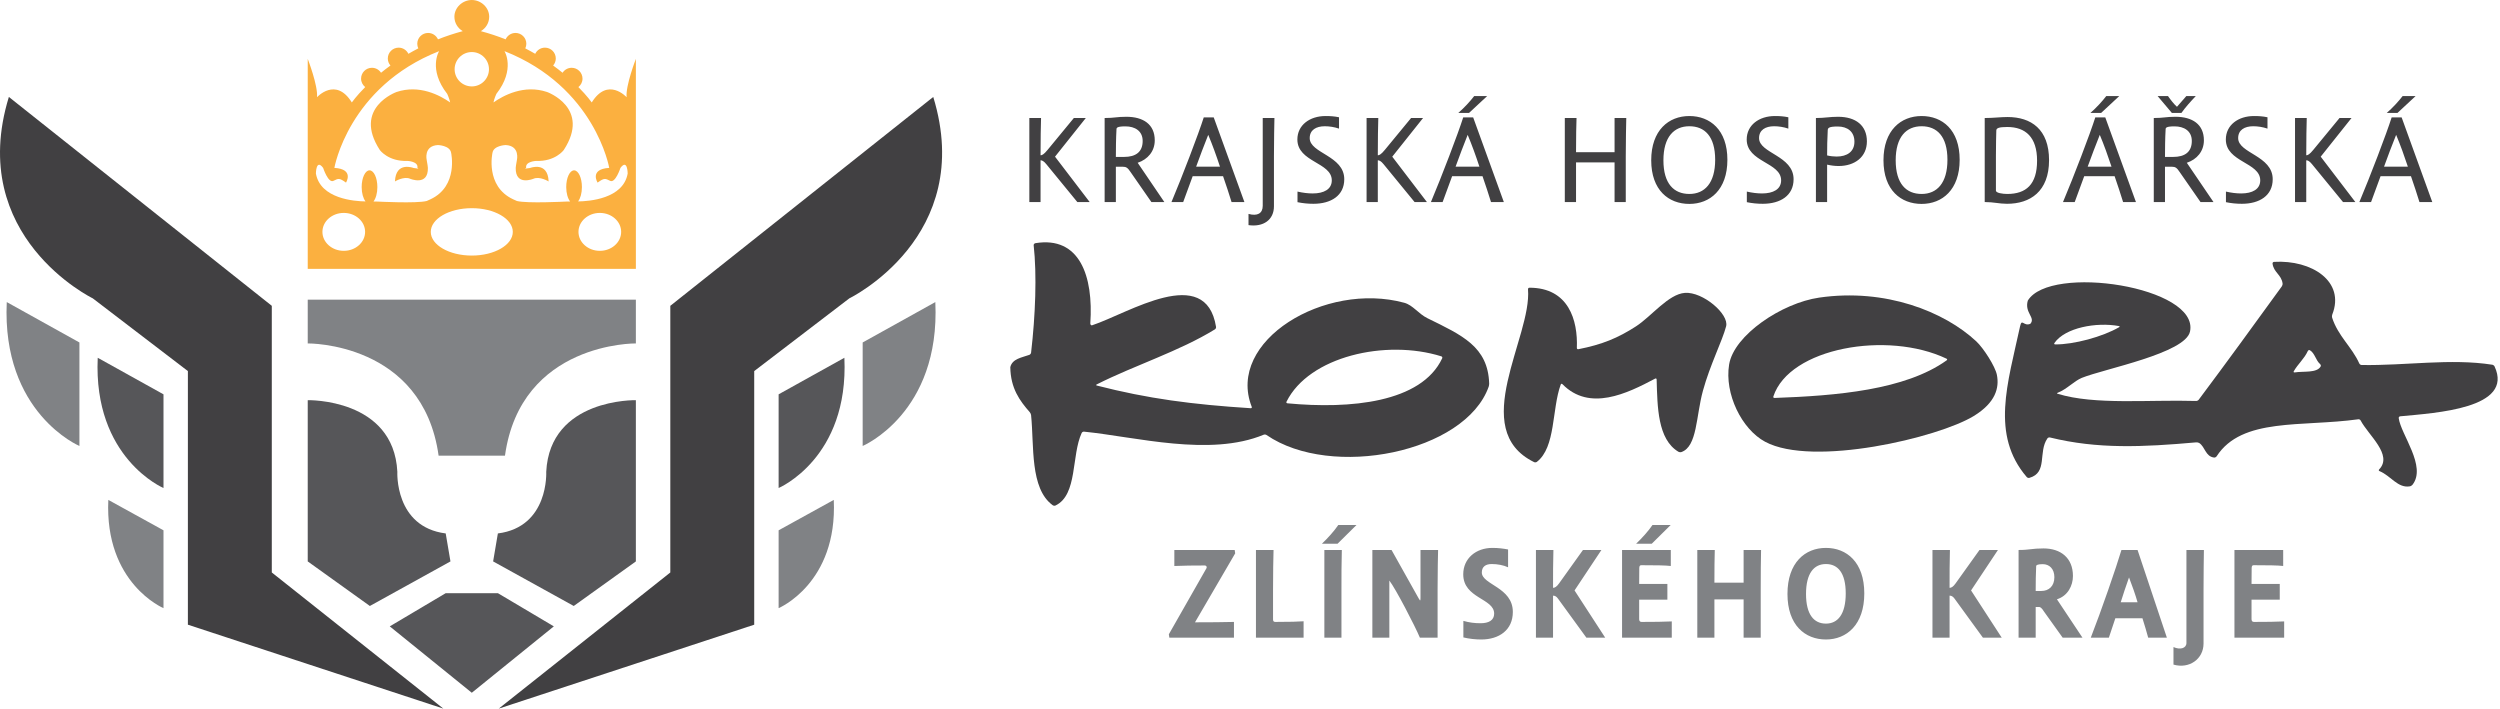
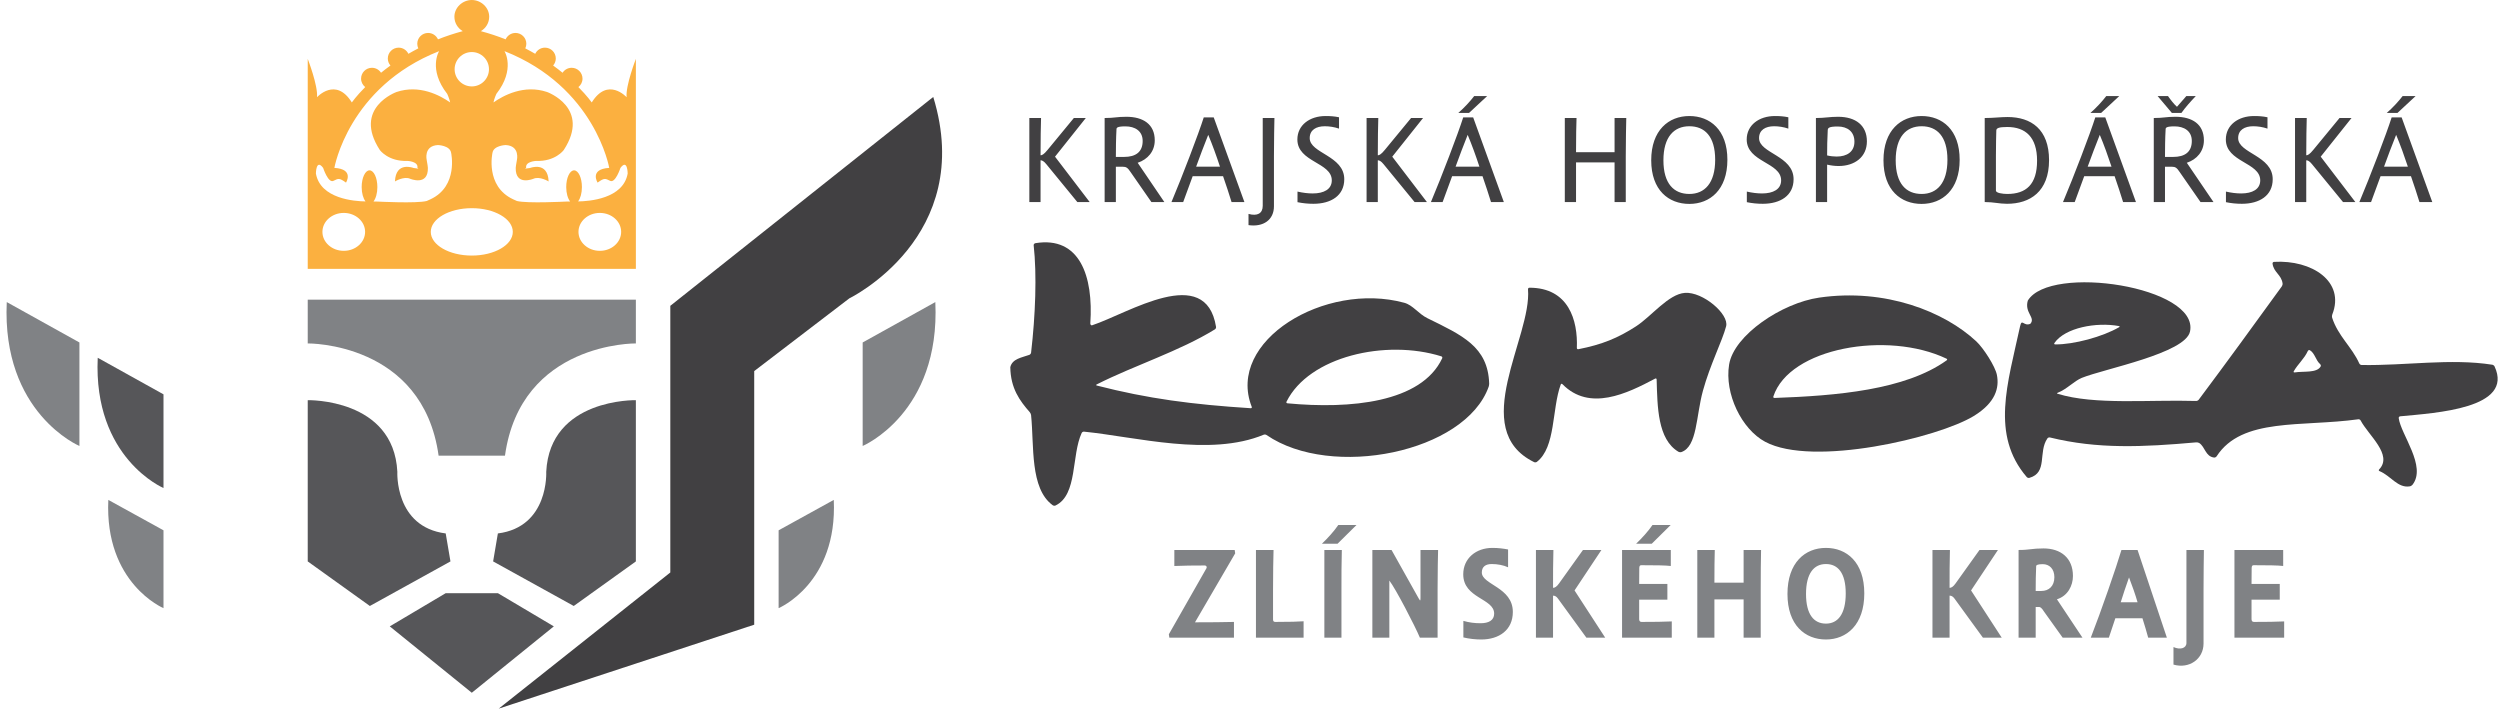
<svg xmlns="http://www.w3.org/2000/svg" width="100%" height="100%" viewBox="0 0 899 255" version="1.1" xml:space="preserve" style="fill-rule:evenodd;clip-rule:evenodd;stroke-linejoin:round;stroke-miterlimit:2;">
  <g transform="matrix(1,0,0,1,-3939.17,-389.585)">
    <g transform="matrix(2,0,0,2,3788.51,0)">
      <g transform="matrix(1,0,0,1,269.817,250.339)">
        <path d="M0,22.299C-1.874,26.342 -0.709,33.42 -4.7,35.341C-4.844,35.415 -5.076,35.389 -5.206,35.296C-9.346,32.293 -8.53,24.59 -9.099,19.086C-9.118,18.926 -9.219,18.699 -9.323,18.578C-11.137,16.513 -12.783,14.285 -12.835,10.462C-12.468,8.951 -10.785,8.752 -9.404,8.254C-9.253,8.197 -9.118,8.019 -9.097,7.857C-8.314,1.104 -8.043,-6.111 -8.634,-11.467C-8.646,-11.564 -8.549,-11.788 -8.31,-11.826C-0.388,-13.116 2.141,-5.951 1.549,2.622C1.538,2.763 1.685,3.03 1.907,2.929C8.416,0.771 22.316,-8.25 24.158,3.231C24.184,3.388 24.091,3.587 23.955,3.672C17.527,7.628 9.606,10.089 2.704,13.57C2.559,13.643 2.568,13.736 2.725,13.776C11.911,16.138 19.906,17.183 30.391,17.851C30.554,17.859 30.631,17.747 30.573,17.596C25.936,5.741 43.762,-4.984 57.995,-1.11C59.553,-0.689 60.55,0.875 62.165,1.668C68.398,4.728 73.056,6.777 73.267,13.411C73.272,13.57 73.234,13.829 73.18,13.98C68.975,25.828 44.879,30.678 33.237,22.669C33.102,22.576 32.875,22.551 32.728,22.613C23.054,26.629 9.757,23.003 0.418,22.064C0.257,22.048 0.066,22.152 0,22.299M64.663,8.522C54.677,5.393 40.866,8.541 36.827,16.68C36.753,16.824 36.831,16.954 36.993,16.969C48.295,18.038 61.071,16.853 64.818,8.878C64.888,8.731 64.818,8.571 64.663,8.522" style="fill:rgb(65,64,66);fill-rule:nonzero;" />
      </g>
    </g>
    <g transform="matrix(2,0,0,2,3788.51,0)">
      <g transform="matrix(1,0,0,1,506.618,254.116)">
        <path d="M0,15.85C0.387,18.813 5.059,24.529 2.48,27.835C2.38,27.961 2.166,28.095 2.007,28.12C-0.178,28.485 -1.381,26.242 -3.45,25.383C-3.602,25.321 -3.626,25.195 -3.517,25.079C-1.001,22.464 -5.45,18.932 -6.841,16.283C-6.916,16.139 -7.098,16.039 -7.259,16.062C-17.444,17.482 -28.181,15.68 -32.737,22.719C-32.827,22.854 -33.026,22.967 -33.186,22.947C-34.764,22.755 -34.799,21.019 -35.875,20.324C-36.014,20.239 -36.264,20.199 -36.427,20.214C-45.98,21.064 -54.129,21.446 -62.702,19.334C-62.859,19.294 -63.068,19.363 -63.161,19.496C-64.877,21.969 -63.061,25.653 -66.407,26.598C-66.562,26.643 -66.777,26.572 -66.882,26.449C-73.4,18.839 -70.301,9.635 -68.081,-0.643C-67.748,-2.179 -67.437,-0.566 -66.229,-1.107C-65.239,-2.233 -67.329,-3.085 -66.688,-5.273C-62.689,-11.884 -35.839,-7.785 -37.522,0.281C-38.342,4.207 -52.95,6.985 -56.969,8.613C-58.368,9.182 -59.703,10.687 -61.32,11.297C-61.472,11.356 -61.472,11.433 -61.317,11.479C-54.647,13.537 -44.894,12.511 -36.427,12.771C-36.264,12.776 -36.056,12.675 -35.96,12.547C-30.924,5.818 -25.973,-0.997 -21.03,-7.814C-20.932,-7.947 -20.86,-8.185 -20.878,-8.344C-21.079,-9.939 -22.484,-10.332 -22.685,-11.929C-22.707,-12.086 -22.577,-12.229 -22.415,-12.239C-15.626,-12.635 -9.591,-8.723 -11.948,-2.764C-12.01,-2.616 -12.026,-2.372 -11.975,-2.217C-10.913,1.101 -8.444,3.012 -7.086,6.029C-7.019,6.177 -6.838,6.3 -6.676,6.304C1.187,6.444 9.323,5.076 16.819,6.252C16.977,6.276 17.167,6.414 17.235,6.561C20.762,14.143 6.633,14.917 0.266,15.528C0.108,15.548 -0.02,15.691 0,15.85M-16.342,3.789C-16.987,5.2 -18.124,6.119 -18.867,7.429C-18.944,7.57 -18.875,7.661 -18.717,7.638C-17.049,7.384 -14.733,7.782 -14.032,6.564C-13.952,6.425 -14.028,6.235 -14.148,6.126C-14.914,5.464 -15.073,4.192 -15.963,3.65C-16.102,3.565 -16.274,3.642 -16.342,3.789M-61.769,2.602C-58.419,2.633 -53.225,1.229 -50.272,-0.494C-50.134,-0.577 -50.15,-0.672 -50.309,-0.699C-54.35,-1.44 -59.974,-0.424 -61.903,2.347C-61.993,2.482 -61.931,2.602 -61.769,2.602" style="fill:rgb(65,64,66);fill-rule:nonzero;" />
      </g>
    </g>
    <g transform="matrix(2,0,0,2,3788.51,0)">
      <g transform="matrix(1,0,0,1,434.37,263.204)">
        <path d="M0,-1.016C0.464,1.323 -0.235,3.994 -4.165,6.392C-10.539,10.283 -33.088,15.614 -41.664,11.021C-45.895,8.76 -49,2.378 -48.146,-2.866C-47.288,-8.148 -38.679,-13.932 -31.943,-14.903C-20.003,-16.63 -9.406,-12.36 -3.701,-7.032C-2.409,-5.825 -0.303,-2.549 0,-1.016M-39.984,3.141C-28.848,2.742 -16.485,1.721 -9.034,-3.62C-8.899,-3.717 -8.911,-3.853 -9.057,-3.922C-19.675,-8.989 -37.332,-5.881 -40.189,2.873C-40.241,3.025 -40.146,3.149 -39.984,3.141" style="fill:rgb(65,64,66);fill-rule:nonzero;" />
      </g>
    </g>
    <g transform="matrix(2,0,0,2,3788.51,0)">
      <g transform="matrix(1,0,0,1,377.096,248.464)">
        <path d="M0,27.546C-3.732,25.304 -3.763,19.476 -3.902,14.558C-3.906,14.395 -4.029,14.327 -4.17,14.403C-9.252,17.1 -15.962,20.367 -20.84,15.403C-20.954,15.29 -21.09,15.313 -21.145,15.463C-22.769,19.908 -22.017,26.723 -25.435,29.37C-25.562,29.469 -25.79,29.488 -25.933,29.418C-37.904,23.559 -26.309,6.925 -27.031,-1.648C-27.045,-1.811 -26.928,-1.942 -26.768,-1.942C-19.72,-1.934 -18.049,3.914 -18.248,8.882C-18.256,9.042 -18.134,9.149 -17.976,9.116C-13.731,8.288 -10.861,7.105 -7.615,5.007C-4.822,3.201 -1.787,-0.797 1.18,-1.012C4.401,-1.247 9.164,2.814 8.588,5.007C7.898,7.641 5.713,11.883 4.422,16.582C3.168,21.135 3.416,26.625 0.538,27.613C0.384,27.662 0.139,27.629 0,27.546" style="fill:rgb(65,64,66);fill-rule:nonzero;" />
      </g>
    </g>
    <g transform="matrix(2,0,0,2,3788.51,0)">
      <g transform="matrix(1,0,0,1,155.043,212.225)">
-         <path d="M0,109.975L-45.932,94.887L-45.932,49.286L-63.031,36.212C-63.031,36.212 -85.831,25.147 -78.119,0L-30.844,37.553L-30.844,85.498L0,109.975Z" style="fill:rgb(65,64,66);fill-rule:nonzero;" />
-       </g>
+         </g>
    </g>
    <g transform="matrix(2,0,0,2,3788.51,0)">
      <g transform="matrix(1,0,0,1,104.726,284.674)">
        <path d="M0,19.463C0,19.463 -10.612,15.023 -9.919,0L0,5.468L0,19.463Z" style="fill:rgb(128,130,133);fill-rule:nonzero;" />
      </g>
    </g>
    <g transform="matrix(2,0,0,2,3788.51,0)">
      <g transform="matrix(1,0,0,1,104.726,259.12)">
        <path d="M0,23.416C0,23.416 -12.655,18.071 -11.825,0L0,6.573L0,23.416Z" style="fill:rgb(86,86,89);fill-rule:nonzero;" />
      </g>
    </g>
    <g transform="matrix(2,0,0,2,3788.51,0)">
      <g transform="matrix(1,0,0,1,89.611,249.106)">
        <path d="M0,25.872C0,25.872 -13.991,19.97 -13.066,0L0,7.263L0,25.872Z" style="fill:rgb(128,130,133);fill-rule:nonzero;" />
      </g>
    </g>
    <g transform="matrix(2,0,0,2,3788.51,0)">
      <g transform="matrix(1,0,0,1,165.006,212.225)">
        <path d="M0,109.975L45.932,94.887L45.932,49.286L63.033,36.212C63.033,36.212 85.834,25.147 78.122,0L30.846,37.553L30.846,85.498L0,109.975Z" style="fill:rgb(65,64,66);fill-rule:nonzero;" />
      </g>
    </g>
    <g transform="matrix(2,0,0,2,3788.51,0)">
      <g transform="matrix(1,0,0,1,215.326,284.674)">
        <path d="M0,19.463C0,19.463 10.609,15.023 9.917,0L0,5.468L0,19.463Z" style="fill:rgb(128,130,133);fill-rule:nonzero;" />
      </g>
    </g>
    <g transform="matrix(2,0,0,2,3788.51,0)">
      <g transform="matrix(1,0,0,1,215.326,259.12)">
-         <path d="M0,23.416C0,23.416 12.655,18.071 11.824,0L0,6.573L0,23.416Z" style="fill:rgb(86,86,89);fill-rule:nonzero;" />
-       </g>
+         </g>
    </g>
    <g transform="matrix(2,0,0,2,3788.51,0)">
      <g transform="matrix(1,0,0,1,230.438,249.106)">
        <path d="M0,25.872C0,25.872 13.991,19.97 13.065,0L0,7.263L0,25.872Z" style="fill:rgb(128,130,133);fill-rule:nonzero;" />
      </g>
    </g>
    <g transform="matrix(2,0,0,2,3788.51,0)">
      <g transform="matrix(1,0,0,1,155.47,319.35)">
        <path d="M0,-17.905L-10.06,-11.936L4.69,0L19.438,-11.936L9.378,-17.905L0,-17.905Z" style="fill:rgb(86,86,89);fill-rule:nonzero;" />
      </g>
    </g>
    <g transform="matrix(2,0,0,2,3788.51,0)">
      <g transform="matrix(1,0,0,1,163.994,274.39)">
        <path d="M0,21.345L14.495,29.358L25.665,21.345L25.665,-7.645C25.665,-7.645 10.217,-8.013 9.548,5.232C9.548,5.232 10.074,15.141 0.853,16.315L0,21.345Z" style="fill:rgb(86,86,89);fill-rule:nonzero;" />
      </g>
    </g>
    <g transform="matrix(2,0,0,2,3788.51,0)">
      <g transform="matrix(1,0,0,1,156.323,274.39)">
        <path d="M0,21.345L-14.493,29.358L-25.663,21.345L-25.663,-7.645C-25.663,-7.645 -10.221,-8.013 -9.55,5.232C-9.55,5.232 -10.074,15.141 -0.855,16.315L0,21.345Z" style="fill:rgb(86,86,89);fill-rule:nonzero;" />
      </g>
    </g>
    <g transform="matrix(2,0,0,2,3788.51,0)">
      <g transform="matrix(1,0,0,1,130.66,276.722)">
        <path d="M0,-28.049L0,-20.18C0,-20.18 20.681,-20.453 23.532,0L35.464,0C38.314,-20.453 58.999,-20.18 58.999,-20.18L58.999,-28.049L0,-28.049Z" style="fill:rgb(128,130,133);fill-rule:nonzero;" />
      </g>
    </g>
    <g transform="matrix(2,0,0,2,3788.51,0)">
      <g transform="matrix(1,0,0,1,179.267,206.915)">
        <path d="M0,24.094C0.414,23.566 0.692,22.613 0.692,21.517C0.692,19.853 0.062,18.505 -0.719,18.505C-1.497,18.505 -2.13,19.853 -2.13,21.517C-2.13,22.624 -1.845,23.58 -1.427,24.106L-2.232,24.121C-2.369,24.127 -9.146,24.483 -10.996,24.017L-11.692,23.703C-16.748,21.336 -15.39,15.349 -15.39,15.349C-15.181,14.026 -13.021,13.957 -13.021,13.957C-10.377,14.096 -11,16.672 -11,16.672C-11.143,17.297 -11.211,18.064 -11.211,18.064C-11.282,21.406 -8.01,20.014 -8.01,20.014C-6.896,19.522 -5.295,20.501 -5.295,20.501C-5.434,16.809 -8.641,18.084 -8.641,18.084C-10.041,18.316 -9.333,18.064 -9.333,18.064C-9.542,16.881 -7.523,16.809 -7.523,16.809C-4.11,16.949 -2.58,14.862 -2.58,14.862C2.367,7.272 -5.574,4.419 -5.574,4.419C-9.685,3.032 -13.408,5.027 -15.212,6.297C-15.088,5.631 -14.694,4.765 -14.694,4.765C-11.211,0.309 -13.232,-2.928 -13.232,-2.928C3.096,3.516 5.601,18.064 5.601,18.064C1.969,18.283 3.512,20.71 3.512,20.71C4.736,19.83 4.862,19.955 5.775,20.397C6.716,20.849 7.62,18.064 7.62,18.064C8.908,16.358 8.919,19.077 8.919,19.077C8.122,23.634 1.957,24.069 0,24.094M3.91,32.978C1.791,32.978 0.074,31.451 0.074,29.569C0.074,27.686 1.791,26.16 3.91,26.16C6.031,26.16 7.747,27.686 7.747,29.569C7.747,31.451 6.031,32.978 3.91,32.978M-19.107,33.829C-23.184,33.829 -26.483,31.922 -26.483,29.569C-26.483,27.215 -23.184,25.307 -19.107,25.307C-15.034,25.307 -11.735,27.215 -11.735,29.569C-11.735,31.922 -15.034,33.829 -19.107,33.829M-27.22,24.017C-29.07,24.483 -35.843,24.127 -35.986,24.121L-36.785,24.106C-36.367,23.58 -36.087,22.624 -36.087,21.517C-36.087,19.853 -36.717,18.505 -37.497,18.505C-38.274,18.505 -38.909,19.853 -38.909,21.517C-38.909,22.613 -38.628,23.566 -38.218,24.094C-40.171,24.069 -46.336,23.634 -47.137,19.077C-47.137,19.077 -47.121,16.358 -45.837,18.064C-45.837,18.064 -44.932,20.849 -43.992,20.397C-43.076,19.955 -42.954,19.83 -41.726,20.71C-41.726,20.71 -40.186,18.283 -43.818,18.064C-43.818,18.064 -41.31,3.516 -24.984,-2.928C-24.984,-2.928 -27.005,0.309 -23.524,4.765C-23.524,4.765 -23.126,5.631 -23.002,6.297C-24.808,5.027 -28.529,3.032 -32.643,4.419C-32.643,4.419 -40.579,7.272 -35.636,14.862C-35.636,14.862 -34.102,16.949 -30.695,16.809C-30.695,16.809 -28.674,16.881 -28.885,18.064C-28.885,18.064 -28.175,18.316 -29.573,18.084C-29.573,18.084 -32.783,16.809 -32.923,20.501C-32.923,20.501 -31.32,19.522 -30.208,20.014C-30.208,20.014 -26.931,21.406 -27.005,18.064C-27.005,18.064 -27.071,17.297 -27.212,16.672C-27.212,16.672 -27.837,14.096 -25.191,13.957C-25.191,13.957 -23.033,14.026 -22.826,15.349C-22.826,15.349 -21.47,21.336 -26.524,23.703L-27.22,24.017ZM-42.128,32.978C-44.248,32.978 -45.965,31.451 -45.965,29.569C-45.965,27.686 -44.248,26.16 -42.128,26.16C-40.007,26.16 -38.291,27.686 -38.291,29.569C-38.291,31.451 -40.007,32.978 -42.128,32.978M-19.107,-2.764C-17.401,-2.764 -16.02,-1.379 -16.02,0.326C-16.02,2.031 -17.401,3.415 -19.107,3.415C-20.813,3.415 -22.197,2.031 -22.197,0.326C-22.197,-1.379 -20.813,-2.764 -19.107,-2.764M8.73,5.358C8.73,5.358 5.349,1.635 2.46,6.298C2.46,6.298 1.675,5.163 0.058,3.534C0.508,3.175 0.797,2.633 0.797,2.017C0.797,0.94 -0.077,0.066 -1.153,0.066C-1.837,0.066 -2.439,0.422 -2.787,0.961C-3.311,0.531 -3.876,0.096 -4.483,-0.341C-4.187,-0.685 -4.007,-1.122 -4.007,-1.607C-4.007,-2.684 -4.877,-3.555 -5.956,-3.555C-6.73,-3.555 -7.391,-3.1 -7.705,-2.447C-8.277,-2.777 -8.873,-3.108 -9.492,-3.427C-9.374,-3.678 -9.302,-3.954 -9.302,-4.251C-9.302,-5.326 -10.172,-6.199 -11.251,-6.199C-12.044,-6.199 -12.721,-5.724 -13.027,-5.047C-14.411,-5.601 -15.903,-6.095 -17.479,-6.522C-16.589,-7.046 -15.98,-8.002 -15.98,-9.113C-15.98,-10.773 -17.446,-12.122 -19.107,-12.122C-20.77,-12.122 -22.236,-10.773 -22.236,-9.113C-22.236,-8.002 -21.629,-7.046 -20.735,-6.522C-22.313,-6.095 -23.802,-5.601 -25.187,-5.047C-25.496,-5.724 -26.173,-6.199 -26.965,-6.199C-28.04,-6.199 -28.912,-5.326 -28.912,-4.251C-28.912,-3.954 -28.844,-3.678 -28.726,-3.427C-29.345,-3.108 -29.939,-2.777 -30.508,-2.447C-30.823,-3.1 -31.488,-3.555 -32.261,-3.555C-33.337,-3.555 -34.209,-2.684 -34.209,-1.607C-34.209,-1.122 -34.029,-0.685 -33.733,-0.341C-34.342,0.096 -34.903,0.531 -35.429,0.961C-35.777,0.422 -36.377,0.066 -37.061,0.066C-38.14,0.066 -39.015,0.94 -39.015,2.017C-39.015,2.633 -38.72,3.175 -38.274,3.534C-39.891,5.163 -40.678,6.298 -40.678,6.298C-43.567,1.635 -46.942,5.358 -46.942,5.358C-46.727,3.324 -48.607,-1.539 -48.607,-1.539L-48.607,36.216L10.393,36.216L10.393,-1.539C10.393,-1.539 8.511,3.324 8.73,5.358" style="fill:rgb(251,176,64);fill-rule:nonzero;" />
      </g>
    </g>
    <g transform="matrix(2,0,0,2,3788.51,0)">
      <g transform="matrix(1,0,0,1,506.401,232.624)">
        <path d="M0,-17.53L3.251,-20.556L0.921,-20.556C0.135,-19.548 -0.805,-18.516 -1.926,-17.53L0,-17.53ZM-4.753,-1.503L-3.048,-6.145L2.423,-6.145C2.916,-4.707 3.566,-2.78 3.945,-1.503L6.253,-1.503L0.743,-16.724L-1.052,-16.724C-1.973,-13.811 -4.931,-6.075 -6.858,-1.503L-4.753,-1.503ZM-2.418,-7.87C-1.77,-9.641 -0.987,-11.768 -0.245,-13.586C0.515,-11.768 1.21,-9.842 1.861,-7.87L-2.418,-7.87ZM-13.808,-9.662L-8.269,-16.612L-10.425,-16.612L-15.152,-10.873C-15.825,-10.044 -16.16,-9.91 -16.407,-9.91C-16.407,-12.801 -16.361,-15.178 -16.319,-16.612L-18.426,-16.612L-18.426,-1.503L-16.407,-1.503L-16.407,-9.012C-16.16,-9.012 -15.847,-8.9 -15.377,-8.318L-9.796,-1.503L-7.576,-1.503L-13.808,-9.662ZM-30.865,-12.755C-30.865,-8.655 -24.681,-8.655 -24.681,-5.402C-24.681,-3.789 -26.114,-3.05 -28.11,-3.05C-28.962,-3.05 -29.879,-3.163 -30.845,-3.385L-30.845,-1.48C-29.879,-1.279 -28.939,-1.19 -27.977,-1.19C-24.836,-1.19 -22.438,-2.646 -22.438,-5.605C-22.438,-9.866 -28.65,-10.245 -28.65,-13.002C-28.65,-14.458 -27.505,-15.132 -25.934,-15.132C-25.128,-15.132 -24.233,-14.998 -23.377,-14.706L-23.377,-16.746C-24.209,-16.926 -24.994,-16.969 -25.801,-16.969C-28.65,-16.969 -30.865,-15.335 -30.865,-12.755M-39.653,-18.63C-40.169,-19.076 -40.797,-19.885 -41.266,-20.556L-43.129,-20.556L-40.572,-17.53L-38.847,-17.53C-38.174,-18.495 -37.188,-19.594 -36.269,-20.556L-37.971,-20.556L-39.653,-18.63ZM-41.806,-9.618C-41.806,-10.852 -41.785,-13.091 -41.692,-14.571C-41.692,-14.863 -41.583,-15.11 -40.078,-15.11C-38.396,-15.11 -36.984,-14.302 -36.984,-12.488C-36.984,-10.515 -38.218,-9.618 -40.326,-9.618L-41.806,-9.618ZM-37.881,-8.564C-36.068,-9.169 -34.81,-10.627 -34.81,-12.6C-34.81,-15.491 -36.896,-16.835 -39.922,-16.835C-41.648,-16.835 -42.054,-16.612 -43.822,-16.612L-43.822,-1.503L-41.806,-1.503L-41.806,-7.847L-40.508,-7.847C-39.99,-7.847 -39.676,-7.689 -39.185,-6.928L-35.418,-1.503L-33.085,-1.503L-37.881,-8.564ZM-53.283,-17.53L-50.031,-20.556L-52.365,-20.556C-53.148,-19.548 -54.09,-18.516 -55.209,-17.53L-53.283,-17.53ZM-58.037,-1.503L-56.331,-6.145L-50.862,-6.145C-50.37,-4.707 -49.72,-2.78 -49.338,-1.503L-47.029,-1.503L-52.543,-16.724L-54.338,-16.724C-55.255,-13.811 -58.215,-6.075 -60.144,-1.503L-58.037,-1.503ZM-55.704,-7.87C-55.054,-9.641 -54.27,-11.768 -53.529,-13.586C-52.768,-11.768 -52.073,-9.842 -51.423,-7.87L-55.704,-7.87ZM-72.204,-9.819C-72.204,-11.882 -72.158,-13.429 -72.134,-14.369C-72.134,-14.795 -71.666,-14.998 -70.162,-14.998C-66.87,-14.998 -64.806,-13.161 -64.806,-8.945C-64.806,-4.64 -66.801,-2.959 -70.162,-2.959C-70.971,-2.959 -72.204,-3.118 -72.204,-3.565L-72.204,-9.819ZM-74.22,-1.503C-72.583,-1.503 -71.621,-1.19 -70.207,-1.19C-66.06,-1.19 -62.651,-3.385 -62.651,-9.034C-62.651,-14.594 -65.881,-16.791 -70.119,-16.791C-71.328,-16.791 -72.673,-16.612 -74.22,-16.612L-74.22,-1.503ZM-85.563,-2.959C-88.32,-2.959 -90.226,-4.776 -90.226,-9.012C-90.226,-13.227 -88.32,-15.132 -85.563,-15.132C-82.828,-15.132 -80.922,-13.339 -80.922,-9.104C-80.922,-4.888 -82.828,-2.959 -85.563,-2.959M-85.563,-16.969C-89.284,-16.969 -92.422,-14.414 -92.422,-9.012C-92.422,-3.632 -89.284,-1.167 -85.563,-1.167C-81.863,-1.167 -78.725,-3.7 -78.725,-9.104C-78.725,-14.505 -81.863,-16.969 -85.563,-16.969M-102.443,-14.414C-102.419,-14.774 -102.353,-15.087 -100.648,-15.087C-98.876,-15.087 -97.645,-14.147 -97.645,-12.353C-97.645,-10.559 -98.968,-9.684 -100.849,-9.684C-101.366,-9.684 -101.994,-9.751 -102.555,-9.886C-102.555,-11.188 -102.532,-12.957 -102.443,-14.414M-95.403,-12.418C-95.403,-15.267 -97.399,-16.835 -100.583,-16.835C-102.107,-16.835 -102.981,-16.612 -104.57,-16.612L-104.57,-1.503L-102.555,-1.503L-102.555,-8.229C-101.859,-8.071 -101.166,-7.982 -100.493,-7.982C-97.6,-7.982 -95.403,-9.595 -95.403,-12.418M-117.013,-12.755C-117.013,-8.655 -110.825,-8.655 -110.825,-5.402C-110.825,-3.789 -112.262,-3.05 -114.255,-3.05C-115.106,-3.05 -116.026,-3.163 -116.99,-3.385L-116.99,-1.48C-116.026,-1.279 -115.085,-1.19 -114.12,-1.19C-110.983,-1.19 -108.584,-2.646 -108.584,-5.605C-108.584,-9.866 -114.793,-10.245 -114.793,-13.002C-114.793,-14.458 -113.651,-15.132 -112.081,-15.132C-111.275,-15.132 -110.378,-14.998 -109.527,-14.706L-109.527,-16.746C-110.356,-16.926 -111.142,-16.969 -111.946,-16.969C-114.793,-16.969 -117.013,-15.335 -117.013,-12.755M-127.325,-2.959C-130.082,-2.959 -131.988,-4.776 -131.988,-9.012C-131.988,-13.227 -130.082,-15.132 -127.325,-15.132C-124.589,-15.132 -122.683,-13.339 -122.683,-9.104C-122.683,-4.888 -124.589,-2.959 -127.325,-2.959M-127.325,-16.969C-131.046,-16.969 -134.182,-14.414 -134.182,-9.012C-134.182,-3.632 -131.046,-1.167 -127.325,-1.167C-123.627,-1.167 -120.486,-3.7 -120.486,-9.104C-120.486,-14.505 -123.627,-16.969 -127.325,-16.969M-147.7,-8.632L-140.772,-8.632L-140.772,-1.503L-138.758,-1.503L-138.758,-9.73C-138.758,-12.957 -138.69,-15.11 -138.667,-16.612L-140.772,-16.612L-140.772,-10.469L-147.7,-10.469C-147.7,-13.497 -147.655,-15.221 -147.611,-16.612L-149.719,-16.612L-149.719,-1.503L-147.7,-1.503L-147.7,-8.632ZM-166.934,-17.53L-163.684,-20.556L-166.013,-20.556C-166.799,-19.548 -167.743,-18.516 -168.862,-17.53L-166.934,-17.53ZM-171.687,-1.503L-169.982,-6.145L-164.513,-6.145C-164.021,-4.707 -163.368,-2.78 -162.989,-1.503L-160.681,-1.503L-166.196,-16.724L-167.986,-16.724C-168.907,-13.811 -171.866,-6.075 -173.792,-1.503L-171.687,-1.503ZM-169.355,-7.87C-168.705,-9.641 -167.921,-11.768 -167.182,-13.586C-166.42,-11.768 -165.724,-9.842 -165.075,-7.87L-169.355,-7.87ZM-180.742,-9.662L-175.205,-16.612L-177.359,-16.612L-182.086,-10.873C-182.761,-10.044 -183.098,-9.91 -183.341,-9.91C-183.341,-12.801 -183.3,-15.178 -183.253,-16.612L-185.36,-16.612L-185.36,-1.503L-183.341,-1.503L-183.341,-9.012C-183.098,-9.012 -182.781,-8.9 -182.312,-8.318L-176.73,-1.503L-174.512,-1.503L-180.742,-9.662ZM-197.804,-12.755C-197.804,-8.655 -191.615,-8.655 -191.615,-5.402C-191.615,-3.789 -193.049,-3.05 -195.044,-3.05C-195.896,-3.05 -196.817,-3.163 -197.781,-3.385L-197.781,-1.48C-196.817,-1.279 -195.873,-1.19 -194.911,-1.19C-191.773,-1.19 -189.372,-2.646 -189.372,-5.605C-189.372,-9.866 -195.584,-10.245 -195.584,-13.002C-195.584,-14.458 -194.44,-15.132 -192.87,-15.132C-192.064,-15.132 -191.167,-14.998 -190.316,-14.706L-190.316,-16.746C-191.145,-16.926 -191.928,-16.969 -192.734,-16.969C-195.584,-16.969 -197.804,-15.335 -197.804,-12.755M-204.032,-0.83C-204.032,0.539 -204.998,1.075 -206.589,0.628L-206.589,2.645C-203.923,3.026 -202.015,1.703 -202.015,-0.741L-202.015,-9.819C-202.015,-13.072 -201.95,-15.178 -201.927,-16.612L-204.032,-16.612L-204.032,-0.83ZM-218.333,-1.503L-216.631,-6.145L-211.162,-6.145C-210.667,-4.707 -210.017,-2.78 -209.637,-1.503L-207.328,-1.503L-212.843,-16.724L-214.636,-16.724C-215.556,-13.811 -218.515,-6.075 -220.441,-1.503L-218.333,-1.503ZM-216.003,-7.87C-215.355,-9.641 -214.57,-11.768 -213.83,-13.586C-213.065,-11.768 -212.371,-9.842 -211.723,-7.87L-216.003,-7.87ZM-230.439,-9.618C-230.439,-10.852 -230.418,-13.091 -230.327,-14.571C-230.327,-14.863 -230.215,-15.11 -228.713,-15.11C-227.032,-15.11 -225.62,-14.302 -225.62,-12.488C-225.62,-10.515 -226.854,-9.618 -228.96,-9.618L-230.439,-9.618ZM-226.517,-8.564C-224.7,-9.169 -223.446,-10.627 -223.446,-12.6C-223.446,-15.491 -225.531,-16.835 -228.556,-16.835C-230.285,-16.835 -230.685,-16.612 -232.458,-16.612L-232.458,-1.503L-230.439,-1.503L-230.439,-7.847L-229.14,-7.847C-228.624,-7.847 -228.312,-7.689 -227.817,-6.928L-224.05,-1.503L-221.721,-1.503L-226.517,-8.564ZM-241.378,-9.662L-235.843,-16.612L-237.993,-16.612L-242.723,-10.873C-243.396,-10.044 -243.733,-9.91 -243.979,-9.91C-243.979,-12.801 -243.934,-15.178 -243.89,-16.612L-245.996,-16.612L-245.996,-1.503L-243.979,-1.503L-243.979,-9.012C-243.733,-9.012 -243.42,-8.9 -242.948,-8.318L-237.367,-1.503L-235.146,-1.503L-241.378,-9.662Z" style="fill:rgb(65,64,66);fill-rule:nonzero;" />
      </g>
    </g>
    <g transform="matrix(2,0,0,2,3788.51,0)">
      <g transform="matrix(1,0,0,1,486.022,294.85)">
        <path d="M0,14.595L0,11.673C-1.626,11.741 -2.967,11.765 -5.447,11.765C-5.777,11.765 -5.867,11.507 -5.867,11.25L-5.867,7.765L-0.792,7.765L-0.792,4.935L-5.867,4.935C-5.867,4.115 -5.867,2.783 -5.843,2.034C-5.82,1.615 -5.669,1.567 -5.447,1.567C-3.032,1.567 -1.055,1.59 -0.176,1.707L-0.176,-1.17L-8.939,-1.17L-8.939,14.595L0,14.595ZM-17.572,15.554C-17.572,16.49 -18.692,16.842 -19.901,16.28L-19.901,19.437C-17.066,20.256 -14.496,18.43 -14.496,15.648L-14.496,5.94C-14.496,2.456 -14.453,1.075 -14.431,-1.17L-17.572,-1.17L-17.572,15.554ZM-31.519,14.595L-30.354,11.109L-25.479,11.109C-25.107,12.281 -24.754,13.472 -24.448,14.595L-21.087,14.595L-26.358,-1.17L-29.257,-1.17C-30.158,1.87 -32.902,9.822 -34.77,14.595L-31.519,14.595ZM-29.388,8.232C-29.016,7.04 -28.4,5.168 -27.894,3.765C-27.325,5.238 -26.731,6.923 -26.358,8.232L-29.388,8.232ZM-44.676,6.199C-44.676,5.028 -44.654,2.758 -44.589,1.731C-44.589,1.542 -44.302,1.378 -43.403,1.378C-42.216,1.378 -41.316,2.223 -41.316,3.719C-41.316,5.356 -42.326,6.199 -43.666,6.199L-44.676,6.199ZM-40.855,7.695C-38.899,7.087 -37.977,5.238 -37.977,3.507C-37.977,0.256 -40.172,-1.452 -43.27,-1.452C-45.4,-1.452 -45.686,-1.17 -47.752,-1.17L-47.752,14.595L-44.676,14.595L-44.676,9.076L-44.06,9.076C-43.885,9.076 -43.599,9.214 -43.205,9.87L-39.823,14.595L-36.264,14.595L-40.855,7.695ZM-56.295,6.103L-51.462,-1.17L-54.78,-1.17L-59.063,4.819C-59.524,5.472 -59.853,5.636 -60.16,5.636C-60.16,3.298 -60.16,1.052 -60.095,-1.17L-63.235,-1.17L-63.235,14.595L-60.16,14.595L-60.16,7.04C-59.875,7.04 -59.59,7.133 -59.282,7.556L-54.163,14.595L-50.781,14.595L-56.295,6.103ZM-82.389,12.069C-84.542,12.069 -85.969,10.453 -85.969,6.736C-85.969,3.016 -84.542,1.356 -82.389,1.356C-80.258,1.356 -78.83,2.924 -78.83,6.643C-78.83,10.385 -80.258,12.069 -82.389,12.069M-82.389,-1.545C-86.144,-1.545 -89.306,1.099 -89.306,6.736C-89.306,12.349 -86.144,14.923 -82.389,14.923C-78.676,14.923 -75.492,12.281 -75.492,6.643C-75.492,1.004 -78.676,-1.545 -82.389,-1.545M-102.441,7.718L-97.191,7.718L-97.191,14.595L-94.116,14.595L-94.116,6.035C-94.116,2.619 -94.094,1.121 -94.051,-1.17L-97.191,-1.17L-97.191,4.701L-102.441,4.701C-102.441,1.519 -102.419,1.004 -102.376,-1.17L-105.517,-1.17L-105.517,14.595L-102.441,14.595L-102.441,7.718ZM-113.71,-2.293L-110.305,-5.661L-113.577,-5.661C-114.346,-4.538 -115.423,-3.347 -116.52,-2.293L-113.71,-2.293ZM-110.107,14.595L-110.107,11.673C-111.731,11.741 -113.071,11.765 -115.553,11.765C-115.884,11.765 -115.97,11.507 -115.97,11.25L-115.97,7.765L-110.897,7.765L-110.897,4.935L-115.97,4.935C-115.97,4.115 -115.97,2.783 -115.949,2.034C-115.927,1.615 -115.772,1.567 -115.553,1.567C-113.138,1.567 -111.16,1.59 -110.282,1.707L-110.282,-1.17L-119.046,-1.17L-119.046,14.595L-110.107,14.595ZM-127.589,6.103L-122.758,-1.17L-126.075,-1.17L-130.358,4.819C-130.82,5.472 -131.148,5.636 -131.455,5.636C-131.455,3.298 -131.455,1.052 -131.389,-1.17L-134.531,-1.17L-134.531,14.595L-131.455,14.595L-131.455,7.04C-131.169,7.04 -130.885,7.133 -130.578,7.556L-125.46,14.595L-122.077,14.595L-127.589,6.103ZM-147.601,3.204C-147.601,7.556 -142.042,7.508 -142.042,10.268C-142.042,11.484 -143.032,11.999 -144.482,11.999C-145.579,11.999 -146.501,11.881 -147.578,11.577L-147.578,14.55C-146.523,14.805 -145.359,14.923 -144.371,14.923C-141.142,14.923 -138.684,13.215 -138.684,9.963C-138.684,5.52 -144.261,5.076 -144.261,2.876C-144.261,1.824 -143.559,1.356 -142.482,1.356C-141.407,1.356 -140.35,1.567 -139.539,1.941L-139.539,-1.263C-140.418,-1.427 -141.252,-1.545 -142.372,-1.545C-145.293,-1.545 -147.601,0.327 -147.601,3.204M-160.888,4.327C-159.768,5.753 -156.254,12.537 -155.397,14.595L-152.213,14.595L-152.213,5.894C-152.213,2.549 -152.147,-0.047 -152.123,-1.17L-155.287,-1.17L-155.287,7.415C-155.287,7.624 -155.287,7.905 -155.376,7.905C-155.397,7.905 -155.53,7.695 -155.617,7.531L-160.492,-1.17L-163.942,-1.17L-163.942,14.595L-160.888,14.595L-160.888,4.327ZM-170.202,-2.293L-166.796,-5.661L-170.068,-5.661C-170.837,-4.538 -171.914,-3.347 -173.013,-2.293L-170.202,-2.293ZM-172.572,-1.17L-172.572,14.595L-169.499,14.595L-169.499,5.94C-169.499,3.578 -169.499,1.052 -169.431,-1.17L-172.572,-1.17ZM-184.872,-1.17L-184.872,14.595L-176.306,14.595L-176.306,11.648C-177.252,11.717 -178.723,11.765 -181.403,11.765C-181.687,11.765 -181.799,11.601 -181.799,11.343L-181.799,5.94C-181.799,2.456 -181.755,1.075 -181.709,-1.17L-184.872,-1.17ZM-188.607,-0.562L-188.694,-1.17L-199.546,-1.17L-199.546,1.707C-197.787,1.636 -196.207,1.615 -194.077,1.615C-193.879,1.615 -193.724,1.752 -193.724,1.941C-193.724,1.986 -193.746,2.057 -193.767,2.105L-200.534,13.987L-200.445,14.595L-188.826,14.595L-188.826,11.765C-190.276,11.813 -193.504,11.835 -195.833,11.835L-188.607,-0.562Z" style="fill:rgb(128,130,133);fill-rule:nonzero;" />
      </g>
    </g>
  </g>
</svg>